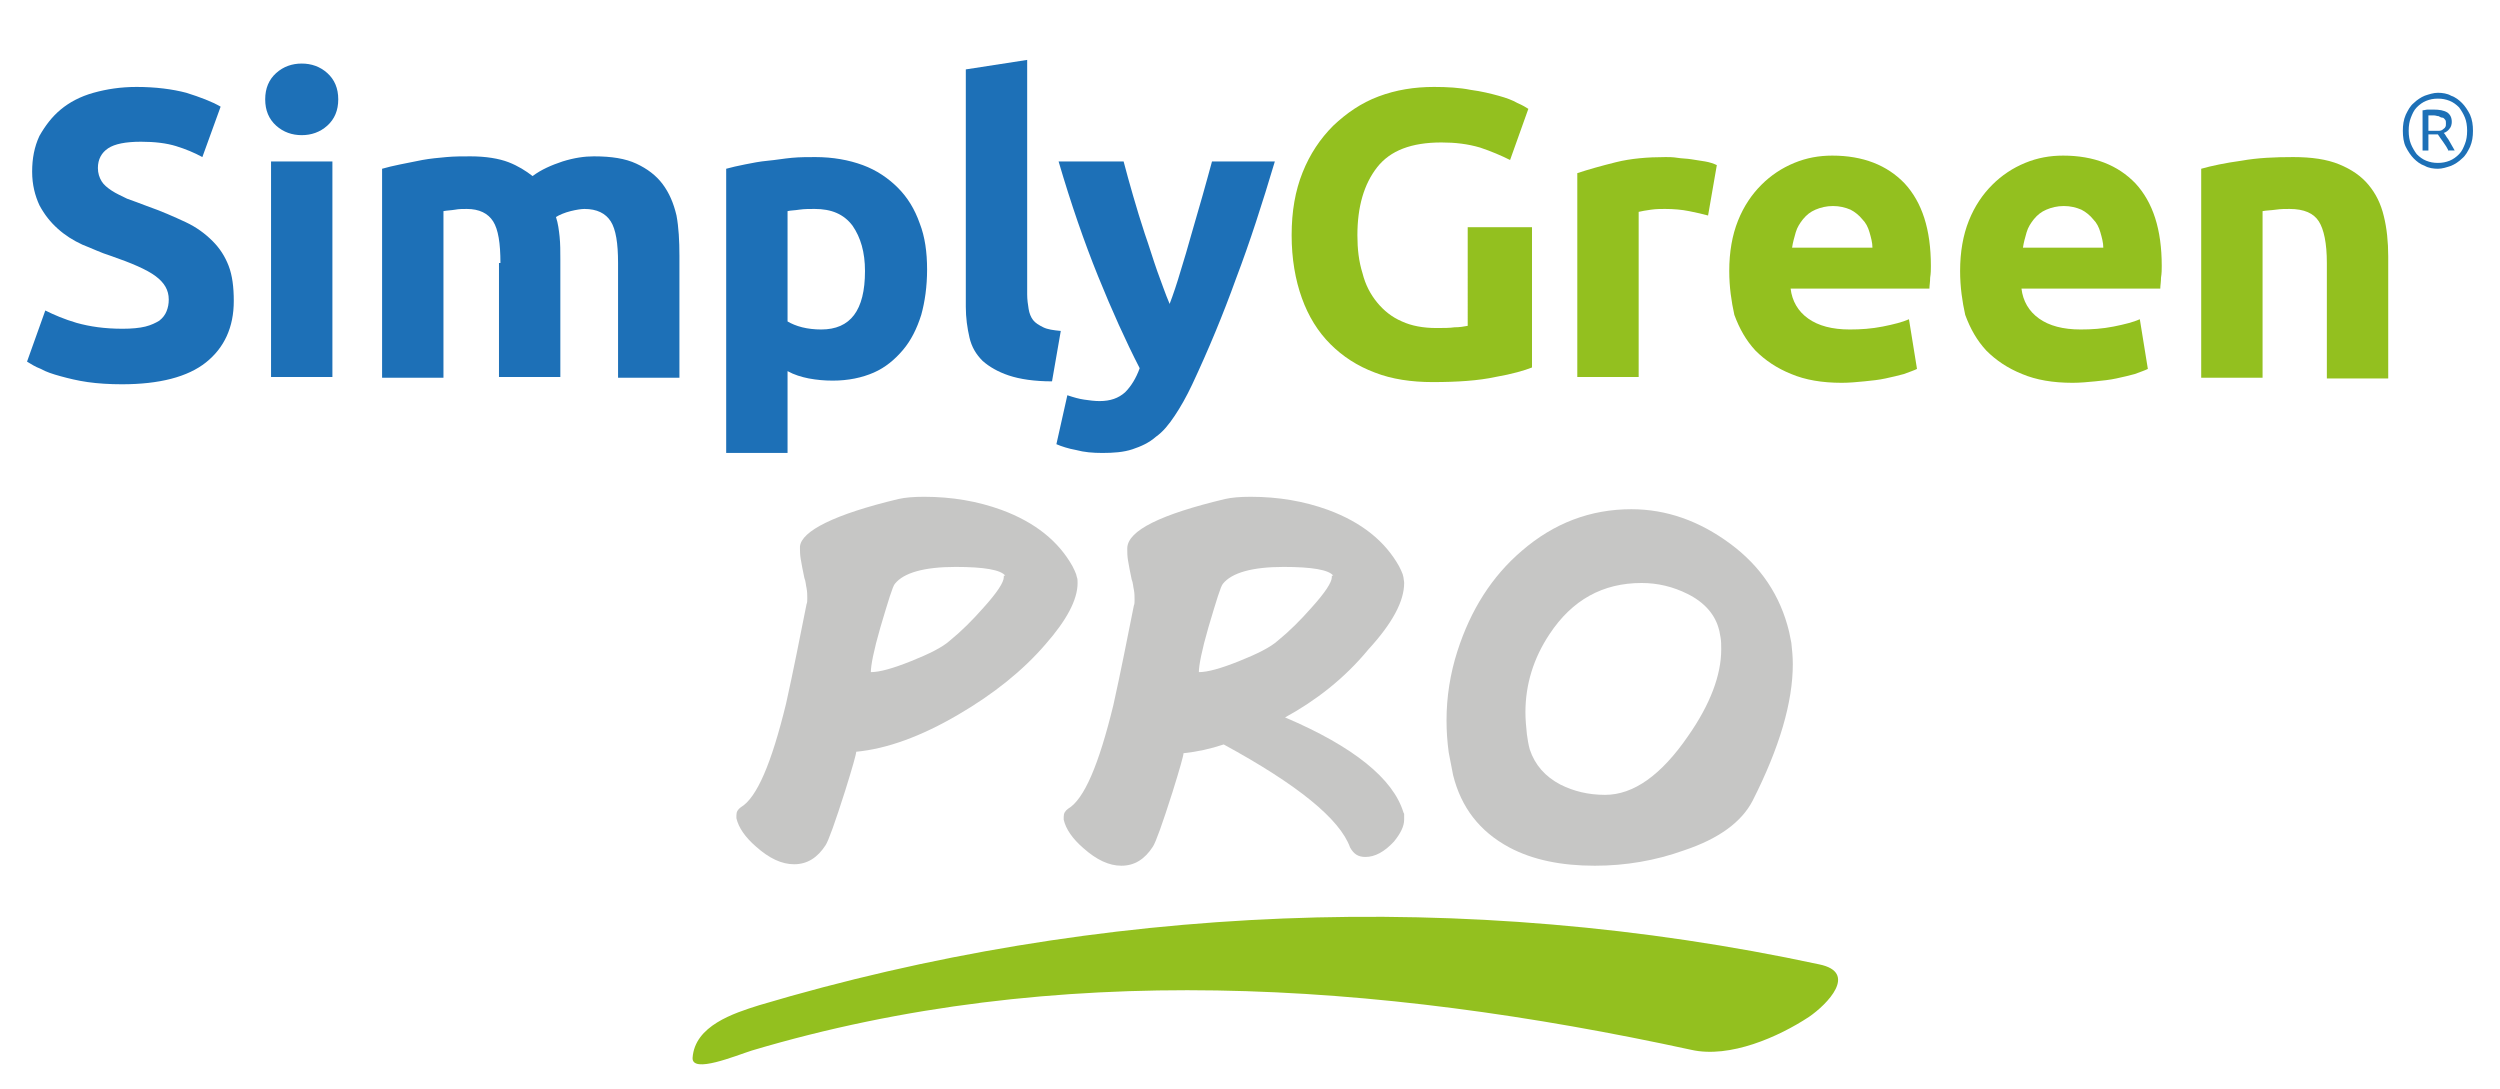
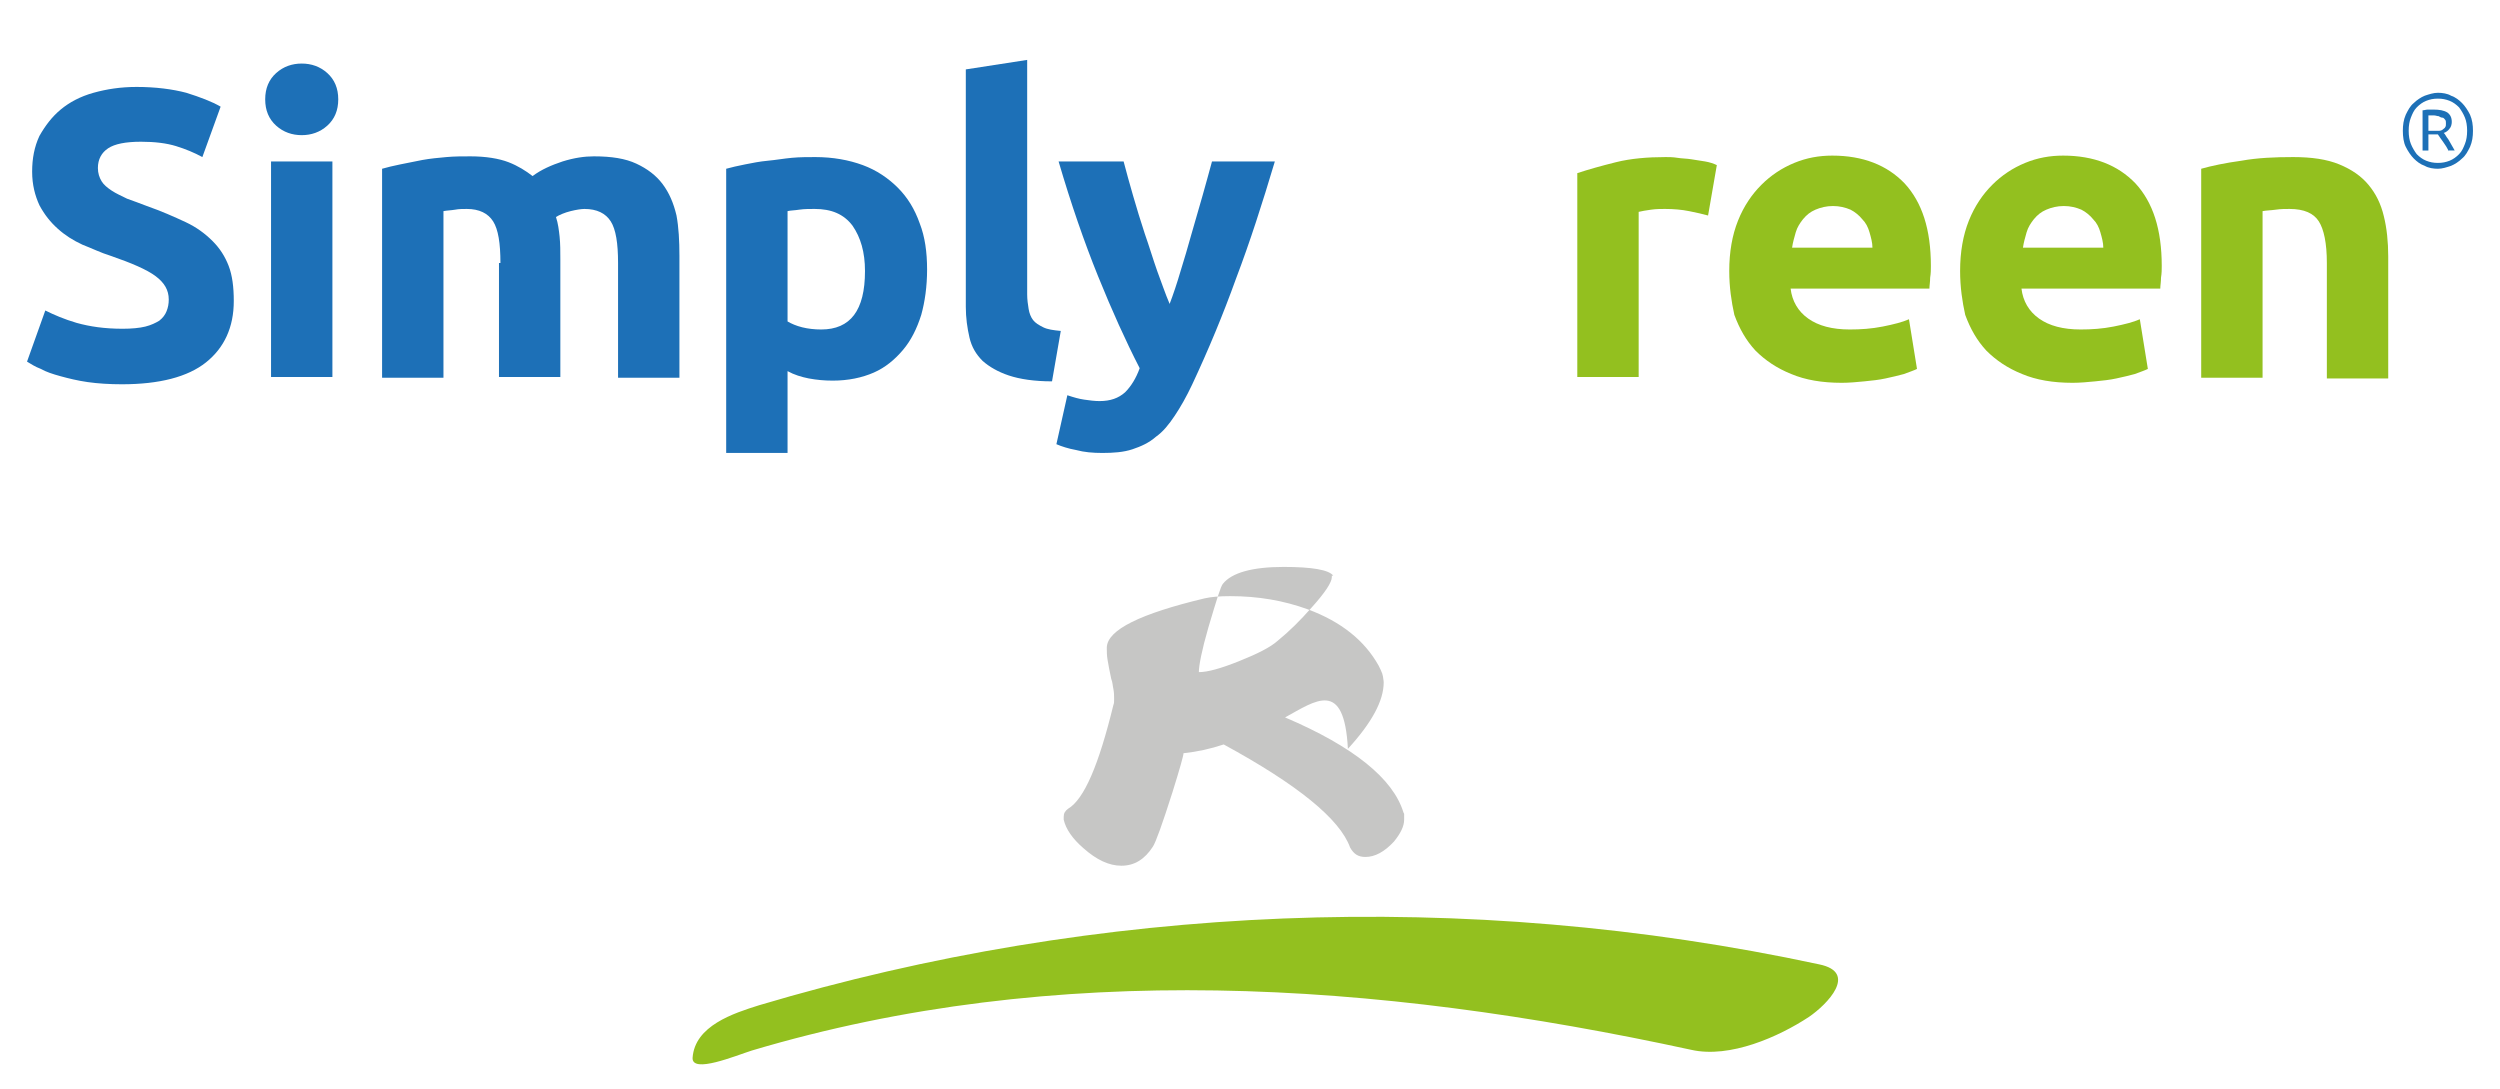
<svg xmlns="http://www.w3.org/2000/svg" version="1.1" id="Livello_3" x="0px" y="0px" viewBox="0 0 342.2 149" style="enable-background:new 0 0 342.2 149;" xml:space="preserve">
  <style type="text/css">
	.st0{fill:#C6C6C5;}
	.st1{fill:#1D70B7;}
	.st2{fill:#93C01F;}
</style>
  <g>
-     <path class="st0" d="M123,68.3c0.9-0.2,2-0.3,3.5-0.3c3.8,0,7.3,0.6,10.6,1.8c4.6,1.7,7.8,4.3,9.7,7.7c0.2,0.4,0.4,0.8,0.5,1.1   c0,0.1,0.1,0.3,0.1,0.4c0.1,0.2,0.1,0.5,0.1,0.8c0,2.3-1.5,5.1-4.4,8.4c-3.1,3.6-7.1,6.8-11.9,9.6c-5.1,3-9.8,4.7-14,5.1   c0,0,0,0,0,0c0,0.3-0.5,2.1-1.5,5.3c-1.4,4.4-2.3,6.9-2.7,7.5c-1.1,1.7-2.5,2.6-4.3,2.6c-1.7,0-3.4-0.8-5.2-2.4   c-1.5-1.3-2.4-2.6-2.7-3.9v-0.4c0-0.5,0.2-0.8,0.6-1.1c2.2-1.3,4.2-6,6.2-14.2c1-4.5,1.9-9.1,2.8-13.6c0.1-0.2,0.1-0.5,0.1-0.8   c0-0.4,0-0.9-0.1-1.4c-0.1-0.4-0.1-0.9-0.3-1.4c-0.2-1-0.4-1.9-0.5-2.6c-0.1-0.6-0.1-1.1-0.1-1.4v-0.3   C109.7,72.7,114.2,70.4,123,68.3z M137.6,78.8c-0.6-0.8-2.9-1.2-6.8-1.2c-4.3,0-7.1,0.8-8.3,2.3c-0.3,0.3-0.9,2.3-2,6   c-0.9,3.1-1.3,5.2-1.3,6.1c1.2,0,3-0.5,5.5-1.5c2.5-1,4.3-1.9,5.3-2.8c1.6-1.3,3.1-2.8,4.6-4.5c1.9-2.1,2.8-3.5,2.8-4.2V78.8z" />
-     <path class="st0" d="M175.9,98.2c9.4,4,14.8,8.4,16.2,13l0.1,0.2v0.4c0,0.1,0,0.3,0,0.4c0,0.9-0.5,1.9-1.4,3   c-1.3,1.4-2.6,2.1-3.9,2.1c-1,0-1.6-0.4-2.1-1.3c-1.4-3.9-7.2-8.6-17.3-14.1c-1.8,0.6-3.6,1-5.5,1.2c0,0,0,0,0,0   c0,0.3-0.5,2.1-1.5,5.3c-1.4,4.4-2.3,6.9-2.7,7.5c-1.1,1.7-2.5,2.6-4.3,2.6c-1.7,0-3.4-0.8-5.2-2.4c-1.5-1.3-2.4-2.6-2.7-3.9v-0.4   c0-0.5,0.2-0.8,0.6-1.1c2.2-1.3,4.2-6,6.2-14.2c1-4.5,1.9-9.1,2.8-13.6c0.1-0.2,0.1-0.5,0.1-0.8c0-0.4,0-0.9-0.1-1.4   c-0.1-0.4-0.1-0.9-0.3-1.4c-0.2-1-0.4-1.9-0.5-2.6c-0.1-0.6-0.1-1.1-0.1-1.4v-0.3c0.1-2.4,4.6-4.6,13.4-6.7c0.9-0.2,2-0.3,3.5-0.3   c3.8,0,7.3,0.6,10.6,1.8c4.6,1.7,7.8,4.3,9.7,7.7c0.2,0.4,0.4,0.8,0.5,1.1c0,0.1,0.1,0.3,0.1,0.4c0,0.2,0.1,0.5,0.1,0.8   c0,2.5-1.6,5.5-4.9,9.1C184,92.9,180.1,95.9,175.9,98.2z M182.5,78.8c-0.6-0.8-2.9-1.2-6.8-1.2c-4.3,0-7.1,0.8-8.3,2.3   c-0.3,0.3-0.9,2.3-2,6c-0.9,3.1-1.3,5.2-1.3,6.1c1.2,0,3-0.5,5.5-1.5c2.5-1,4.3-1.9,5.3-2.8c1.6-1.3,3.1-2.8,4.6-4.5   c1.9-2.1,2.8-3.5,2.8-4.2V78.8z" />
-     <path class="st0" d="M244.9,86.5c0.1,0.5,0.2,1,0.3,1.5c0.1,0.9,0.2,1.9,0.2,2.9c0,5.2-1.8,11.4-5.5,18.7c-1.5,2.9-4.6,5.2-9.4,6.8   c-3.9,1.4-8,2.1-12.2,2.1c-4.6,0-8.5-0.8-11.7-2.5c-4.1-2.2-6.6-5.5-7.7-9.9c-0.2-1-0.4-2.1-0.6-3.1c-0.2-1.5-0.3-2.9-0.3-4.4   c0-3.2,0.5-6.4,1.5-9.5c1.8-5.6,4.7-10.2,8.8-13.7c4.4-3.8,9.4-5.7,15-5.7c4.8,0,9.3,1.6,13.5,4.7C241,77.5,243.7,81.5,244.9,86.5z    M213.6,107.4c1.8,0.9,3.8,1.4,6.1,1.4c3.9,0,7.7-2.7,11.4-8.1c3-4.3,4.5-8.3,4.5-11.8c0-0.6,0-1.2-0.1-1.7c-0.1-0.4-0.1-0.7-0.2-1   c-0.5-2-1.9-3.7-4.3-4.9c-2-1-4.1-1.5-6.3-1.5c-5.3,0-9.5,2.3-12.6,7c-2.2,3.3-3.3,6.9-3.3,10.7c0,1,0.1,2,0.2,3   c0.1,0.7,0.2,1.4,0.4,2.1C210.1,104.7,211.5,106.3,213.6,107.4z" />
+     <path class="st0" d="M175.9,98.2c9.4,4,14.8,8.4,16.2,13l0.1,0.2v0.4c0,0.1,0,0.3,0,0.4c0,0.9-0.5,1.9-1.4,3   c-1.3,1.4-2.6,2.1-3.9,2.1c-1,0-1.6-0.4-2.1-1.3c-1.4-3.9-7.2-8.6-17.3-14.1c-1.8,0.6-3.6,1-5.5,1.2c0,0,0,0,0,0   c0,0.3-0.5,2.1-1.5,5.3c-1.4,4.4-2.3,6.9-2.7,7.5c-1.1,1.7-2.5,2.6-4.3,2.6c-1.7,0-3.4-0.8-5.2-2.4c-1.5-1.3-2.4-2.6-2.7-3.9v-0.4   c0-0.5,0.2-0.8,0.6-1.1c2.2-1.3,4.2-6,6.2-14.2c0.1-0.2,0.1-0.5,0.1-0.8c0-0.4,0-0.9-0.1-1.4   c-0.1-0.4-0.1-0.9-0.3-1.4c-0.2-1-0.4-1.9-0.5-2.6c-0.1-0.6-0.1-1.1-0.1-1.4v-0.3c0.1-2.4,4.6-4.6,13.4-6.7c0.9-0.2,2-0.3,3.5-0.3   c3.8,0,7.3,0.6,10.6,1.8c4.6,1.7,7.8,4.3,9.7,7.7c0.2,0.4,0.4,0.8,0.5,1.1c0,0.1,0.1,0.3,0.1,0.4c0,0.2,0.1,0.5,0.1,0.8   c0,2.5-1.6,5.5-4.9,9.1C184,92.9,180.1,95.9,175.9,98.2z M182.5,78.8c-0.6-0.8-2.9-1.2-6.8-1.2c-4.3,0-7.1,0.8-8.3,2.3   c-0.3,0.3-0.9,2.3-2,6c-0.9,3.1-1.3,5.2-1.3,6.1c1.2,0,3-0.5,5.5-1.5c2.5-1,4.3-1.9,5.3-2.8c1.6-1.3,3.1-2.8,4.6-4.5   c1.9-2.1,2.8-3.5,2.8-4.2V78.8z" />
  </g>
  <g>
    <g>
      <path class="st1" d="M16.8,45c1.2,0,2.3-0.1,3.1-0.3c0.8-0.2,1.4-0.5,1.9-0.8c0.5-0.4,0.8-0.8,1-1.3c0.2-0.5,0.3-1,0.3-1.6    c0-1.3-0.6-2.3-1.8-3.2C20.1,36.9,18,36,15.1,35c-1.3-0.4-2.5-1-3.8-1.5c-1.3-0.6-2.4-1.3-3.4-2.2c-1-0.9-1.8-1.9-2.5-3.2    c-0.6-1.3-1-2.8-1-4.6c0-1.8,0.3-3.4,1-4.9C6.2,17.2,7.1,16,8.3,15c1.2-1,2.7-1.8,4.5-2.3c1.8-0.5,3.7-0.8,5.9-0.8    c2.6,0,4.9,0.3,6.8,0.8c1.9,0.6,3.5,1.2,4.7,1.9l-2.5,6.9c-1.1-0.6-2.3-1.1-3.6-1.5c-1.3-0.4-2.9-0.6-4.8-0.6    c-2.1,0-3.6,0.3-4.5,0.9c-0.9,0.6-1.4,1.5-1.4,2.7c0,0.7,0.2,1.3,0.5,1.8c0.3,0.5,0.8,0.9,1.4,1.3c0.6,0.4,1.3,0.7,2.1,1.1    c0.8,0.3,1.7,0.6,2.7,1c2,0.7,3.8,1.5,5.3,2.2c1.5,0.7,2.7,1.6,3.7,2.6c1,1,1.7,2.1,2.2,3.4c0.5,1.3,0.7,2.9,0.7,4.8    c0,3.6-1.3,6.4-3.8,8.4c-2.5,2-6.4,3-11.5,3c-1.7,0-3.3-0.1-4.7-0.3c-1.4-0.2-2.6-0.5-3.7-0.8c-1.1-0.3-2-0.6-2.7-1    c-0.8-0.3-1.4-0.7-1.9-1l2.5-7c1.2,0.6,2.6,1.2,4.3,1.7C12.3,44.7,14.3,45,16.8,45z" />
      <path class="st1" d="M46.3,13.6c0,1.5-0.5,2.7-1.5,3.6c-1,0.9-2.2,1.3-3.5,1.3c-1.3,0-2.5-0.4-3.5-1.3c-1-0.9-1.5-2.1-1.5-3.6    c0-1.5,0.5-2.7,1.5-3.6c1-0.9,2.2-1.3,3.5-1.3c1.3,0,2.5,0.4,3.5,1.3C45.8,10.9,46.3,12.1,46.3,13.6z M45.5,51.6h-8.4V22.1h8.4    V51.6z" />
      <path class="st1" d="M68.5,36c0-2.7-0.3-4.6-1-5.7c-0.7-1.1-1.9-1.7-3.6-1.7c-0.5,0-1.1,0-1.6,0.1c-0.6,0.1-1.1,0.1-1.6,0.2v22.8    h-8.4V23.1c0.7-0.2,1.5-0.4,2.5-0.6c1-0.2,2-0.4,3-0.6c1.1-0.2,2.2-0.3,3.3-0.4c1.1-0.1,2.2-0.1,3.3-0.1c2.1,0,3.9,0.3,5.2,0.8    c1.3,0.5,2.4,1.2,3.3,1.9c1.2-0.9,2.6-1.5,4.1-2c1.6-0.5,3-0.7,4.3-0.7c2.4,0,4.3,0.3,5.8,1c1.5,0.7,2.7,1.6,3.6,2.8    c0.9,1.2,1.5,2.6,1.9,4.3C92.9,31.1,93,33,93,35v16.7h-8.4V36c0-2.7-0.3-4.6-1-5.7c-0.7-1.1-1.9-1.7-3.6-1.7    c-0.4,0-1.1,0.1-1.9,0.3c-0.8,0.2-1.5,0.5-2,0.8c0.3,0.9,0.4,1.8,0.5,2.7c0.1,1,0.1,2,0.1,3.1v16.1h-8.4V36z" />
      <path class="st1" d="M126.9,36.9c0,2.3-0.3,4.4-0.8,6.2c-0.6,1.9-1.4,3.5-2.5,4.8c-1.1,1.3-2.4,2.4-4,3.1    c-1.6,0.7-3.5,1.1-5.6,1.1c-1.2,0-2.2-0.1-3.3-0.3c-1-0.2-2-0.5-2.9-1V62h-8.4V23.1c0.7-0.2,1.6-0.4,2.6-0.6c1-0.2,2-0.4,3.1-0.5    c1.1-0.1,2.2-0.3,3.3-0.4c1.1-0.1,2.2-0.1,3.2-0.1c2.4,0,4.6,0.4,6.5,1.1c1.9,0.7,3.5,1.8,4.8,3.1c1.3,1.3,2.3,2.9,3,4.9    C126.6,32.4,126.9,34.5,126.9,36.9z M118.4,37.1c0-2.6-0.6-4.6-1.7-6.2c-1.2-1.6-2.9-2.3-5.2-2.3c-0.7,0-1.4,0-2.1,0.1    c-0.6,0.1-1.2,0.1-1.6,0.2V44c0.5,0.3,1.2,0.6,2,0.8c0.8,0.2,1.7,0.3,2.6,0.3C116.4,45.1,118.4,42.5,118.4,37.1z" />
      <path class="st1" d="M144,52.2c-2.4,0-4.4-0.3-5.9-0.8c-1.5-0.5-2.7-1.2-3.6-2c-0.9-0.9-1.5-1.9-1.8-3.2c-0.3-1.3-0.5-2.7-0.5-4.2    V9.5l8.4-1.3v32.1c0,0.7,0.1,1.4,0.2,2c0.1,0.6,0.3,1.1,0.6,1.5c0.3,0.4,0.8,0.7,1.4,1c0.6,0.3,1.4,0.4,2.4,0.5L144,52.2z" />
      <path class="st1" d="M174.5,22.1c-1.7,5.7-3.4,11-5.3,16c-1.8,5-3.8,9.8-6,14.5c-0.8,1.7-1.6,3.1-2.4,4.3    c-0.8,1.2-1.6,2.2-2.6,2.9c-0.9,0.8-2,1.3-3.2,1.7c-1.2,0.4-2.6,0.5-4.1,0.5c-1.3,0-2.5-0.1-3.6-0.4c-1.1-0.2-2-0.5-2.7-0.8    l1.5-6.7c0.9,0.3,1.6,0.5,2.3,0.6c0.7,0.1,1.4,0.2,2.1,0.2c1.5,0,2.6-0.4,3.5-1.2c0.8-0.8,1.5-1.9,2-3.3    c-1.9-3.7-3.8-7.9-5.7-12.6c-1.9-4.7-3.7-9.9-5.4-15.7h8.9c0.4,1.5,0.8,3,1.3,4.7c0.5,1.7,1,3.4,1.6,5.2c0.6,1.7,1.1,3.4,1.7,5.1    c0.6,1.6,1.1,3.1,1.7,4.5c0.5-1.3,1-2.8,1.5-4.5c0.5-1.6,1-3.3,1.5-5.1c0.5-1.7,1-3.5,1.5-5.2c0.5-1.7,0.9-3.3,1.3-4.7H174.5z" />
-       <path class="st2" d="M197.3,19.5c-4.1,0-7,1.1-8.8,3.4c-1.8,2.3-2.7,5.4-2.7,9.3c0,1.9,0.2,3.6,0.7,5.2c0.4,1.6,1.1,2.9,2,4    c0.9,1.1,2,2,3.4,2.6c1.3,0.6,2.9,0.9,4.7,0.9c1,0,1.8,0,2.5-0.1c0.7,0,1.3-0.1,1.8-0.2V31.1h8.8v19.2c-1,0.4-2.7,0.9-5,1.3    c-2.3,0.5-5.2,0.7-8.6,0.7c-2.9,0-5.6-0.4-7.9-1.3c-2.4-0.9-4.4-2.2-6.1-3.9c-1.7-1.7-3-3.8-3.9-6.3c-0.9-2.5-1.4-5.4-1.4-8.6    c0-3.3,0.5-6.1,1.5-8.6c1-2.5,2.4-4.6,4.2-6.4c1.8-1.7,3.8-3.1,6.2-4c2.4-0.9,4.9-1.3,7.6-1.3c1.8,0,3.5,0.1,5,0.4    c1.5,0.2,2.7,0.5,3.8,0.8c1.1,0.3,1.9,0.6,2.6,1c0.7,0.3,1.2,0.6,1.5,0.8l-2.5,7c-1.2-0.6-2.6-1.2-4.1-1.7    C200.9,19.7,199.2,19.5,197.3,19.5z" />
      <path class="st2" d="M233.8,29.5c-0.7-0.2-1.6-0.4-2.6-0.6c-1-0.2-2.1-0.3-3.3-0.3c-0.5,0-1.2,0-1.9,0.1c-0.7,0.1-1.3,0.2-1.7,0.3    v22.6h-8.4V23.7c1.5-0.5,3.3-1,5.3-1.5c2-0.5,4.3-0.7,6.8-0.7c0.4,0,1,0,1.6,0.1c0.6,0.1,1.3,0.1,1.9,0.2c0.6,0.1,1.3,0.2,1.9,0.3    c0.6,0.1,1.2,0.3,1.6,0.5L233.8,29.5z" />
      <path class="st2" d="M236.7,37.1c0-2.6,0.4-4.9,1.2-6.9c0.8-2,1.9-3.6,3.2-4.9c1.3-1.3,2.8-2.3,4.5-3c1.7-0.7,3.4-1,5.2-1    c4.2,0,7.5,1.3,9.9,3.8c2.4,2.6,3.6,6.3,3.6,11.3c0,0.5,0,1-0.1,1.6c0,0.6-0.1,1.1-0.1,1.5h-19c0.2,1.7,1,3.1,2.4,4.1    c1.4,1,3.3,1.5,5.7,1.5c1.5,0,3-0.1,4.5-0.4c1.5-0.3,2.7-0.6,3.6-1l1.1,6.8c-0.4,0.2-1,0.4-1.8,0.7c-0.7,0.2-1.6,0.4-2.5,0.6    c-0.9,0.2-1.9,0.3-2.9,0.4c-1,0.1-2.1,0.2-3.1,0.2c-2.7,0-5-0.4-6.9-1.2c-2-0.8-3.6-1.9-4.9-3.2c-1.3-1.4-2.2-3-2.9-4.9    C237,41.3,236.7,39.3,236.7,37.1z M256.3,33.9c0-0.7-0.2-1.4-0.4-2.1c-0.2-0.7-0.5-1.3-1-1.8c-0.4-0.5-1-1-1.6-1.3    c-0.7-0.3-1.5-0.5-2.4-0.5c-0.9,0-1.7,0.2-2.4,0.5c-0.7,0.3-1.2,0.7-1.7,1.3c-0.4,0.5-0.8,1.1-1,1.8c-0.2,0.7-0.4,1.4-0.5,2.1    H256.3z" />
      <path class="st2" d="M268.3,37.1c0-2.6,0.4-4.9,1.2-6.9c0.8-2,1.9-3.6,3.2-4.9c1.3-1.3,2.8-2.3,4.5-3c1.7-0.7,3.4-1,5.2-1    c4.2,0,7.5,1.3,9.9,3.8c2.4,2.6,3.6,6.3,3.6,11.3c0,0.5,0,1-0.1,1.6c0,0.6-0.1,1.1-0.1,1.5h-19c0.2,1.7,1,3.1,2.4,4.1    c1.4,1,3.3,1.5,5.7,1.5c1.5,0,3-0.1,4.5-0.4c1.5-0.3,2.7-0.6,3.6-1l1.1,6.8c-0.4,0.2-1,0.4-1.8,0.7c-0.7,0.2-1.6,0.4-2.5,0.6    c-0.9,0.2-1.9,0.3-2.9,0.4c-1,0.1-2.1,0.2-3.1,0.2c-2.7,0-5-0.4-6.9-1.2c-2-0.8-3.6-1.9-4.9-3.2c-1.3-1.4-2.2-3-2.9-4.9    C268.6,41.3,268.3,39.3,268.3,37.1z M287.9,33.9c0-0.7-0.2-1.4-0.4-2.1c-0.2-0.7-0.5-1.3-1-1.8c-0.4-0.5-1-1-1.6-1.3    c-0.7-0.3-1.5-0.5-2.4-0.5c-0.9,0-1.7,0.2-2.4,0.5c-0.7,0.3-1.2,0.7-1.7,1.3c-0.4,0.5-0.8,1.1-1,1.8c-0.2,0.7-0.4,1.4-0.5,2.1    H287.9z" />
      <path class="st2" d="M301.3,23.1c1.4-0.4,3.3-0.8,5.5-1.1c2.2-0.4,4.6-0.5,7.1-0.5c2.5,0,4.6,0.3,6.3,1c1.7,0.7,3,1.6,4,2.8    c1,1.2,1.7,2.6,2.1,4.3c0.4,1.6,0.6,3.5,0.6,5.5v16.7h-8.4V36c0-2.7-0.4-4.6-1.1-5.7c-0.7-1.1-2-1.7-4-1.7c-0.6,0-1.2,0-1.9,0.1    c-0.7,0.1-1.3,0.1-1.8,0.2v22.8h-8.4V23.1z" />
      <path class="st1" d="M338.5,17.9c0,0.8-0.1,1.5-0.4,2.2c-0.3,0.6-0.6,1.2-1.1,1.6c-0.4,0.4-1,0.8-1.5,1c-0.6,0.2-1.2,0.4-1.8,0.4    c-0.6,0-1.3-0.1-1.8-0.4c-0.6-0.2-1.1-0.6-1.5-1c-0.4-0.4-0.8-1-1.1-1.6c-0.3-0.6-0.4-1.4-0.4-2.2c0-0.8,0.1-1.5,0.4-2.2    c0.3-0.6,0.6-1.2,1.1-1.6c0.4-0.4,1-0.8,1.5-1c0.6-0.2,1.2-0.4,1.8-0.4c0.6,0,1.3,0.1,1.8,0.4c0.6,0.2,1.1,0.6,1.5,1    c0.4,0.4,0.8,1,1.1,1.6C338.4,16.4,338.5,17.1,338.5,17.9z M337.7,17.9c0-0.7-0.1-1.3-0.3-1.8c-0.2-0.5-0.5-1-0.8-1.4    c-0.4-0.4-0.8-0.7-1.3-0.9c-0.5-0.2-1-0.3-1.6-0.3c-0.6,0-1.1,0.1-1.6,0.3c-0.5,0.2-0.9,0.5-1.3,0.9c-0.4,0.4-0.6,0.9-0.8,1.4    c-0.2,0.5-0.3,1.1-0.3,1.8c0,0.7,0.1,1.3,0.3,1.8c0.2,0.5,0.5,1,0.8,1.4c0.4,0.4,0.8,0.7,1.3,0.9c0.5,0.2,1,0.3,1.6,0.3    c0.6,0,1.1-0.1,1.6-0.3c0.5-0.2,0.9-0.5,1.3-0.9c0.4-0.4,0.6-0.9,0.8-1.4C337.6,19.2,337.7,18.6,337.7,17.9z M335.2,20.7    c-0.2-0.4-0.5-0.9-0.8-1.3c-0.3-0.4-0.5-0.7-0.7-1c-0.1,0-0.1,0-0.2,0c-0.1,0-0.1,0-0.2,0h-0.9v2.2h-0.8v-5.5    c0.2,0,0.5-0.1,0.7-0.1c0.3,0,0.5,0,0.8,0c0.8,0,1.4,0.1,1.9,0.4c0.4,0.3,0.6,0.7,0.6,1.3c0,0.3-0.1,0.7-0.3,0.9    c-0.2,0.3-0.5,0.5-0.8,0.6c0.1,0.1,0.2,0.2,0.3,0.4c0.1,0.2,0.3,0.4,0.4,0.6c0.1,0.2,0.3,0.5,0.4,0.7c0.1,0.2,0.3,0.5,0.4,0.7    H335.2z M332.5,17.9h0.7c0.2,0,0.5,0,0.7,0c0.2,0,0.4-0.1,0.5-0.2c0.1-0.1,0.3-0.2,0.3-0.3c0.1-0.1,0.1-0.3,0.1-0.5    c0-0.2,0-0.4-0.1-0.5c-0.1-0.1-0.2-0.3-0.4-0.3s-0.3-0.1-0.5-0.2c-0.2,0-0.4-0.1-0.6-0.1c-0.1,0-0.3,0-0.4,0c-0.1,0-0.2,0-0.4,0    V17.9z" />
    </g>
    <path class="st2" d="M249,132c-48.4-10.4-98.8-8.2-145.1,5.6c-3.5,1.1-8.8,2.8-9.1,7.2c-0.1,2.2,5.9-0.3,8.1-1   c41.6-12.4,85.3-9.5,128.6-0.1c5.3,1.2,12-1.8,16.1-4.5C250.1,137.5,254.4,133.1,249,132z" />
  </g>
</svg>